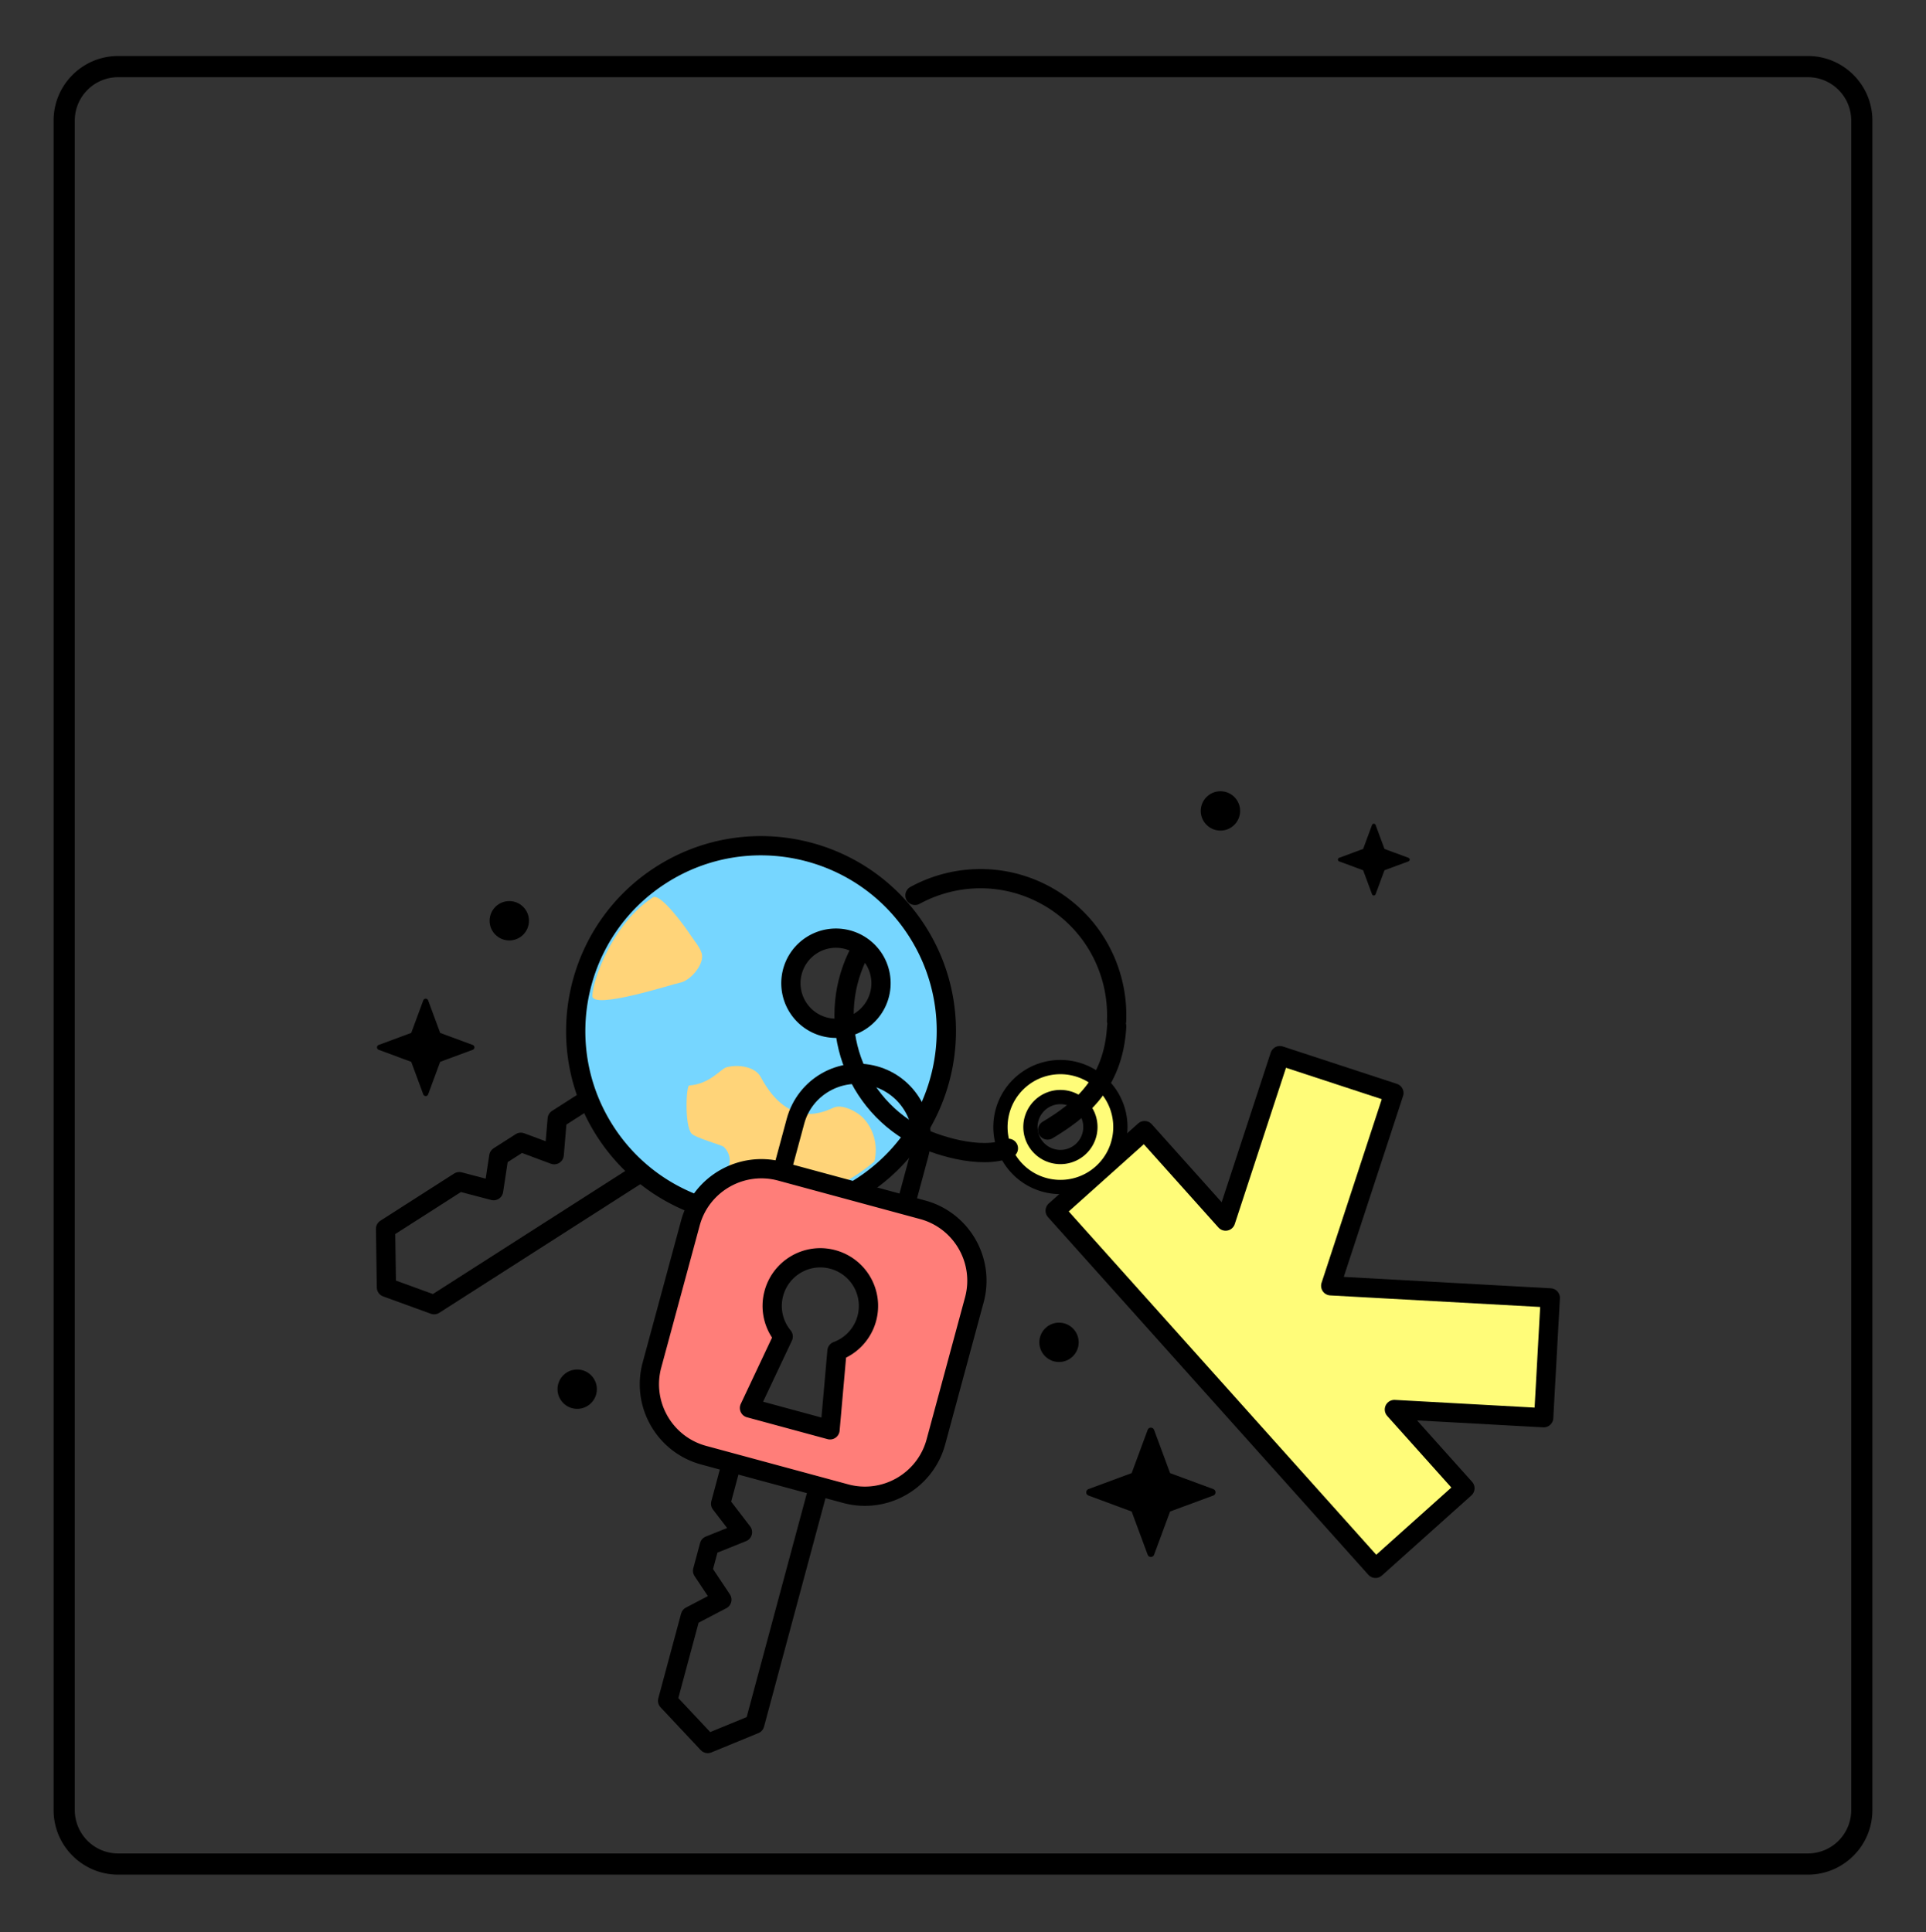
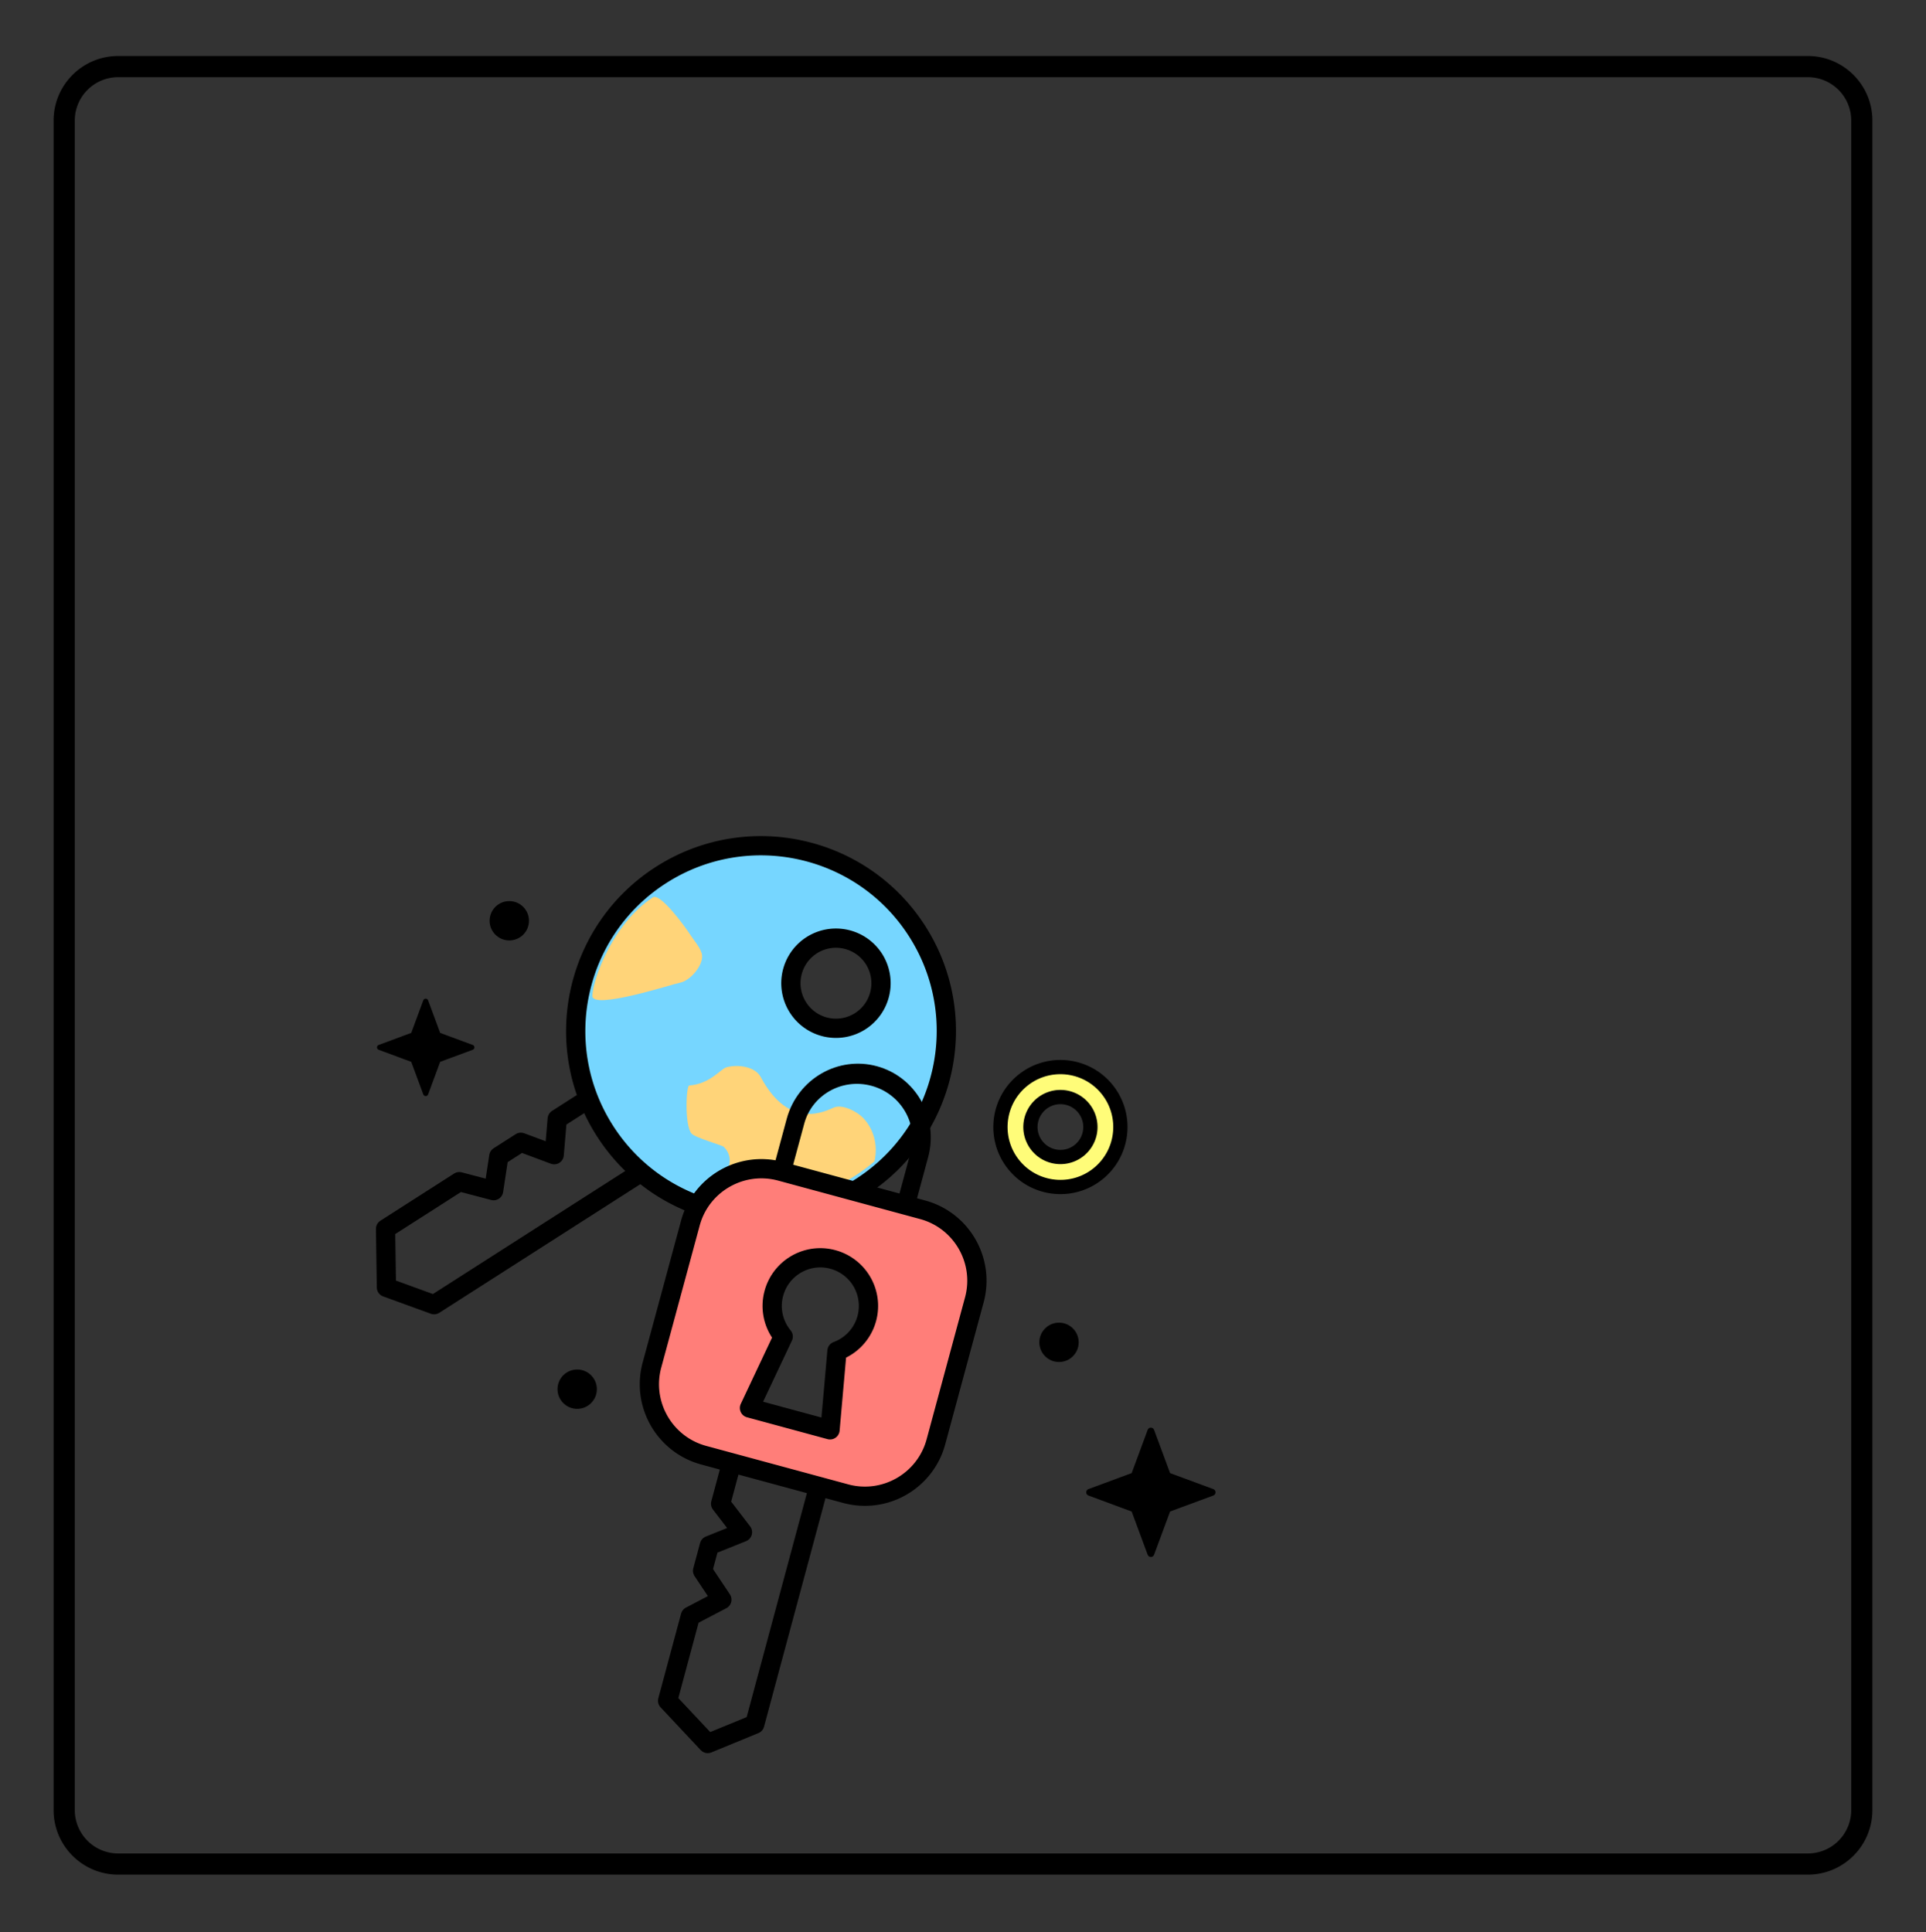
<svg xmlns="http://www.w3.org/2000/svg" xml:space="preserve" style="fill-rule:evenodd;clip-rule:evenodd;stroke-linecap:round;stroke-linejoin:round;stroke-miterlimit:1.5" viewBox="0 0 300 301">
  <rect x="0" y="0" width="300" height="301" fill="#333333" stroke="none" />
-   <path d="M-64 7h218v236H-64z" style="fill:none" transform="matrix(1.376 0 0 1.271 88.073 -8.524)" />
  <path d="M291.65 18.775c0-5.547-4.502-10.05-10.046-10.05H18.4c-5.547 0-10.05 4.503-10.05 10.05v263.2c0 5.547 4.503 10.05 10.05 10.05h263.204c5.544 0 10.045-4.503 10.045-10.05zm-3.298 0v263.2a6.75 6.75 0 0 1-6.748 6.75H18.4a6.753 6.753 0 0 1-6.75-6.75v-263.2a6.753 6.753 0 0 1 6.75-6.75h263.204a6.75 6.75 0 0 1 6.748 6.75" />
-   <path d="M460.049 318.437v17.305h-19.644V257.16h19.644v19.877l24.681-14.249 9.822 17.012-28.756 16.603 25.448 25.448-13.891 13.891z" style="fill:#fffc79;stroke:#000;stroke-width:3.15px" transform="matrix(.709 -.635 .635 .709 -311.189 285.929)" />
  <path d="M267.473 549.507c5.156 0 9.343 4.186 9.343 9.342s-4.187 9.343-9.343 9.343-9.343-4.187-9.343-9.343 4.187-9.342 9.343-9.342m0 4.671a4.673 4.673 0 0 0-4.671 4.671 4.673 4.673 0 0 0 4.671 4.671 4.673 4.673 0 0 0 4.671-4.671 4.673 4.673 0 0 0-4.671-4.671" style="fill:#fffc79;stroke:#000;stroke-width:2.22px" transform="rotate(-41.828 -285.168 501.057)" />
  <path d="M3308 247h103l13 17-13 21h-36.93l-10.14-11-9.65 11h-11.03l-9.03-12-9.2 12H3308" style="fill:none;stroke:#000;stroke-width:8.12px" transform="matrix(-.311 .199 -.199 -.311 1177.591 -398.73)" />
  <path d="M3177.87 668.266c15.93 0 28.86 12.935 28.86 28.867S3193.8 726 3177.87 726c-15.94 0-28.87-12.935-28.87-28.867s12.93-28.867 28.87-28.867m-13.85 21.846a7.02 7.02 0 0 1 7.02 7.021 7.02 7.02 0 0 1-7.02 7.021 7.027 7.027 0 0 1-7.02-7.021 7.027 7.027 0 0 1 7.02-7.021" style="fill:#76d6ff;stroke:#000;stroke-width:3px" transform="matrix(-.843 .538 -.538 -.843 3172.539 -961.398)" />
  <path d="M3180.88 723.751c-1.42.023-1.8-6.826-1.8-8.139 0-1.011-.28-2.666.18-3.594.73-1.463 3.76-2.372 5.25-1.726.84.36 13.89 3.732 12.54 5.622-1.61 2.243-8.75 7.717-16.17 7.837M3173.9 670.511c-2 1.953-2.6 4.538-2.15 6.703.26 1.274 1.5 3.494 2.93 3.764 1.26.238 7.82.567 7.08 10.129-.14 1.855 1.88 3.603 3.68 4.162.9.282 3.53-.824 6.42.731.42.227 3.97-4.831 3.72-6.509-.12-.847-3.03-4.086-3.11-4.431-.42-1.671.6-3.281 2.32-3.64.5-.102 3.44-1.604 3.7-1.604-6.88-7.756-16.02-10.498-24.59-9.305" style="fill:#ffd479" transform="matrix(-.843 .538 -.538 -.843 3172.539 -961.398)" />
  <path d="M3217 784.964V771.24c0-6.171-5.6-11.18-12.5-11.18s-12.5 5.009-12.5 11.18v13.39" style="fill:none;stroke:#000;stroke-width:3.54px" transform="matrix(.772 .209 -.233 .863 -2160.616 -1158.056)" />
  <path d="M3308 247h103l13 17-13 21h-36.93l-10.14-11-9.65 11h-11.03l-9.03-12-9.2 12H3308" style="fill:none;stroke:#000;stroke-width:8.12px" transform="matrix(-.096 .357 -.357 -.096 533.194 -925.427)" />
  <path d="M3293.74 753.611c6.28-.757 10.76-6.467 10-12.744l-2.74-22.745c-.76-6.276-6.47-10.757-12.74-10l-22.75 2.744c-6.28.757-10.76 6.468-10 12.745l2.74 22.744c.76 6.277 6.47 10.758 12.75 10.001zm-16.45-25.461a7.48 7.48 0 0 1 5.69-3.87c4.11-.496 7.85 2.438 8.34 6.548a7.495 7.495 0 0 1-12.99 5.939l-11.78 3.596-1.55-12.906z" style="fill:#ff7e79;stroke:#000;stroke-width:3px" transform="matrix(.375 -.927 .927 .375 -1781.986 2973.191)" />
-   <path d="M3181.67 804.57c-5.82-3.791-9.67-10.356-9.67-17.813 0-8.417 4.91-15.698 12.01-19.135M3184.71 767.226c8.32-3.926 14.52-1.055 19.35 1.809M3209.47 773.06c3.7 2.926 5.02 10.634 5.02 13.697 0 11.725-9.52 21.243-21.25 21.243" style="fill:none;stroke:#000;stroke-width:3px" transform="matrix(-.474 .88 -.88 -.474 2358.652 -2279.021)" />
  <path d="m646.077 187.744 4.814 13.011 13.012 4.815-13.012 4.815-4.814 13.011-4.815-13.011-13.011-4.815 13.011-4.815z" style="stroke:#000;stroke-width:2px" transform="translate(-166.386 122.487)scale(.535)" />
  <path d="m646.077 187.744 4.814 13.011 13.012 4.815-13.012 4.815-4.814 13.011-4.815-13.011-13.011-4.815 13.011-4.815z" style="stroke:#000;stroke-width:2px" transform="matrix(.403 0 0 .403 -194.06 80.311)" />
  <circle cx="642.768" cy="225.514" r="2.065" style="stroke:#000;stroke-width:2px" transform="matrix(1 0 0 1 -563.44 -82.079)" />
  <circle cx="642.768" cy="225.514" r="2.065" style="stroke:#000;stroke-width:2px" transform="matrix(1 0 0 1 -552.863 -9.112)" />
  <circle cx="642.768" cy="225.514" r="2.065" style="stroke:#000;stroke-width:2px" transform="matrix(1 0 0 1 -477.813 -16.41)" />
-   <circle cx="642.768" cy="225.514" r="2.065" style="stroke:#000;stroke-width:2px" transform="matrix(1 0 0 1 -452.668 -99.192)" />
-   <path d="m646.077 187.744 4.814 13.011 13.012 4.815-13.012 4.815-4.814 13.011-4.815-13.011-13.011-4.815 13.011-4.815z" style="stroke:#000;stroke-width:2px" transform="matrix(.297 0 0 .297 22.106 72.85)" />
</svg>